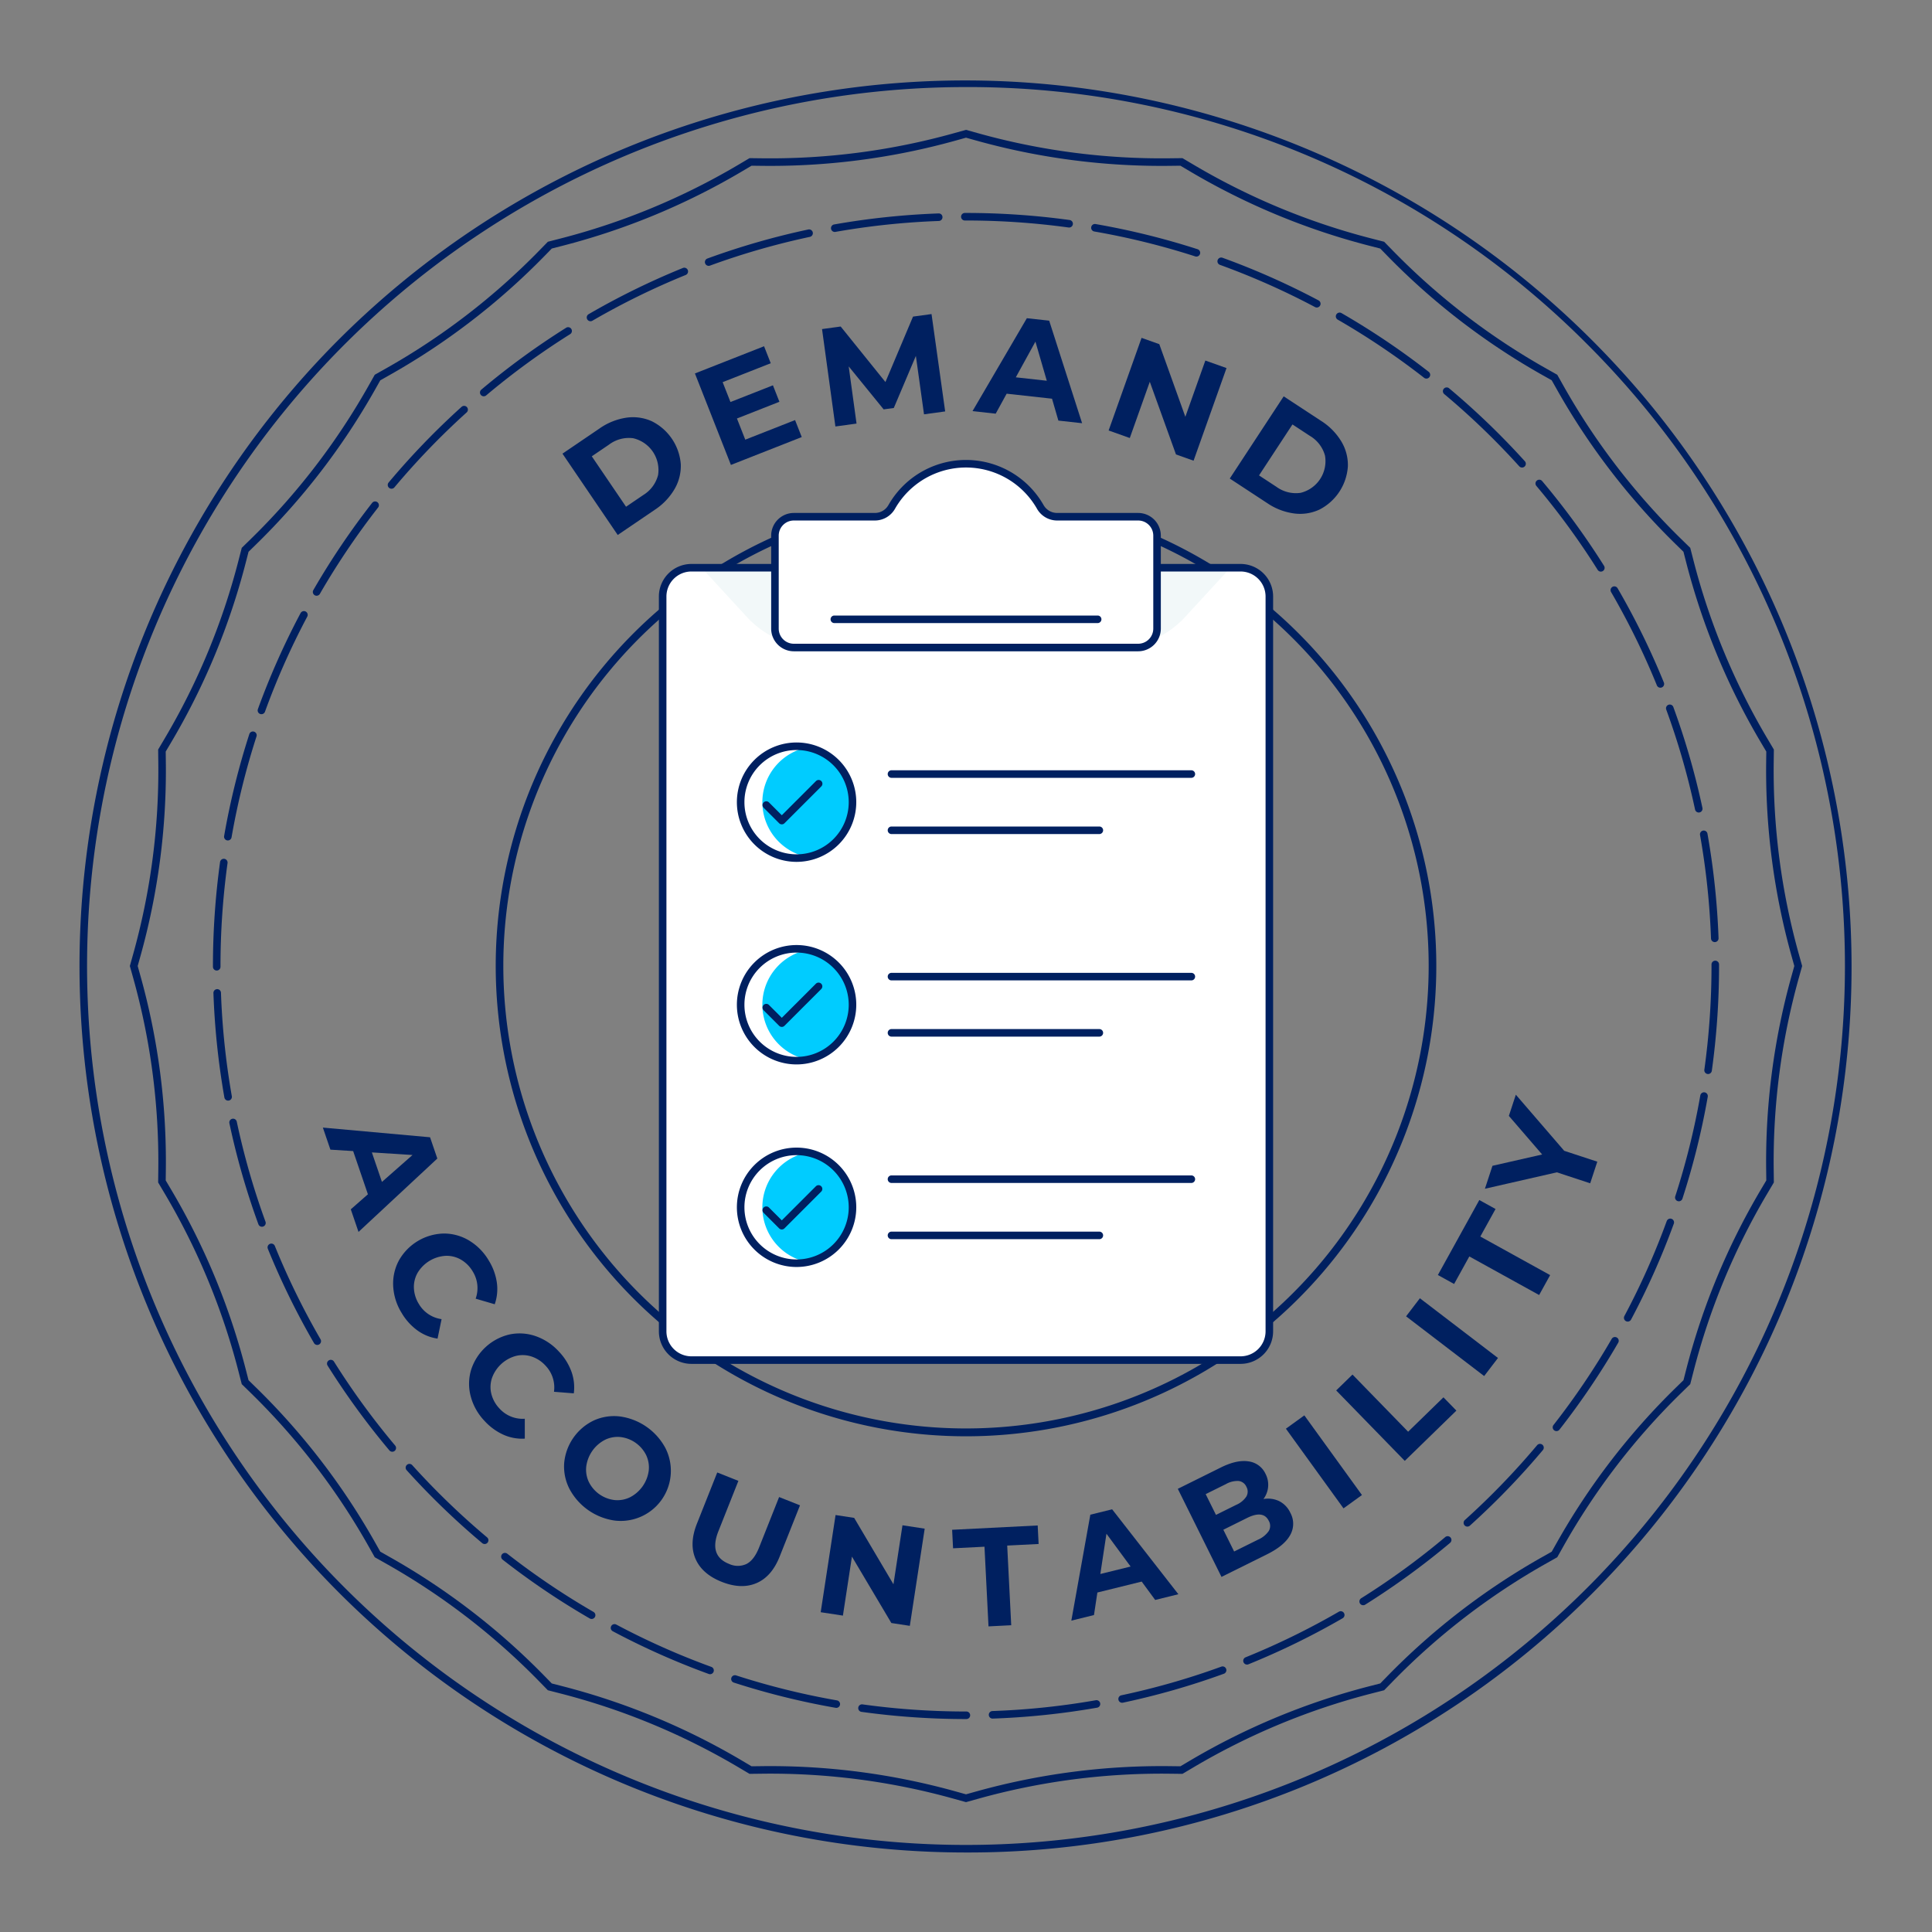
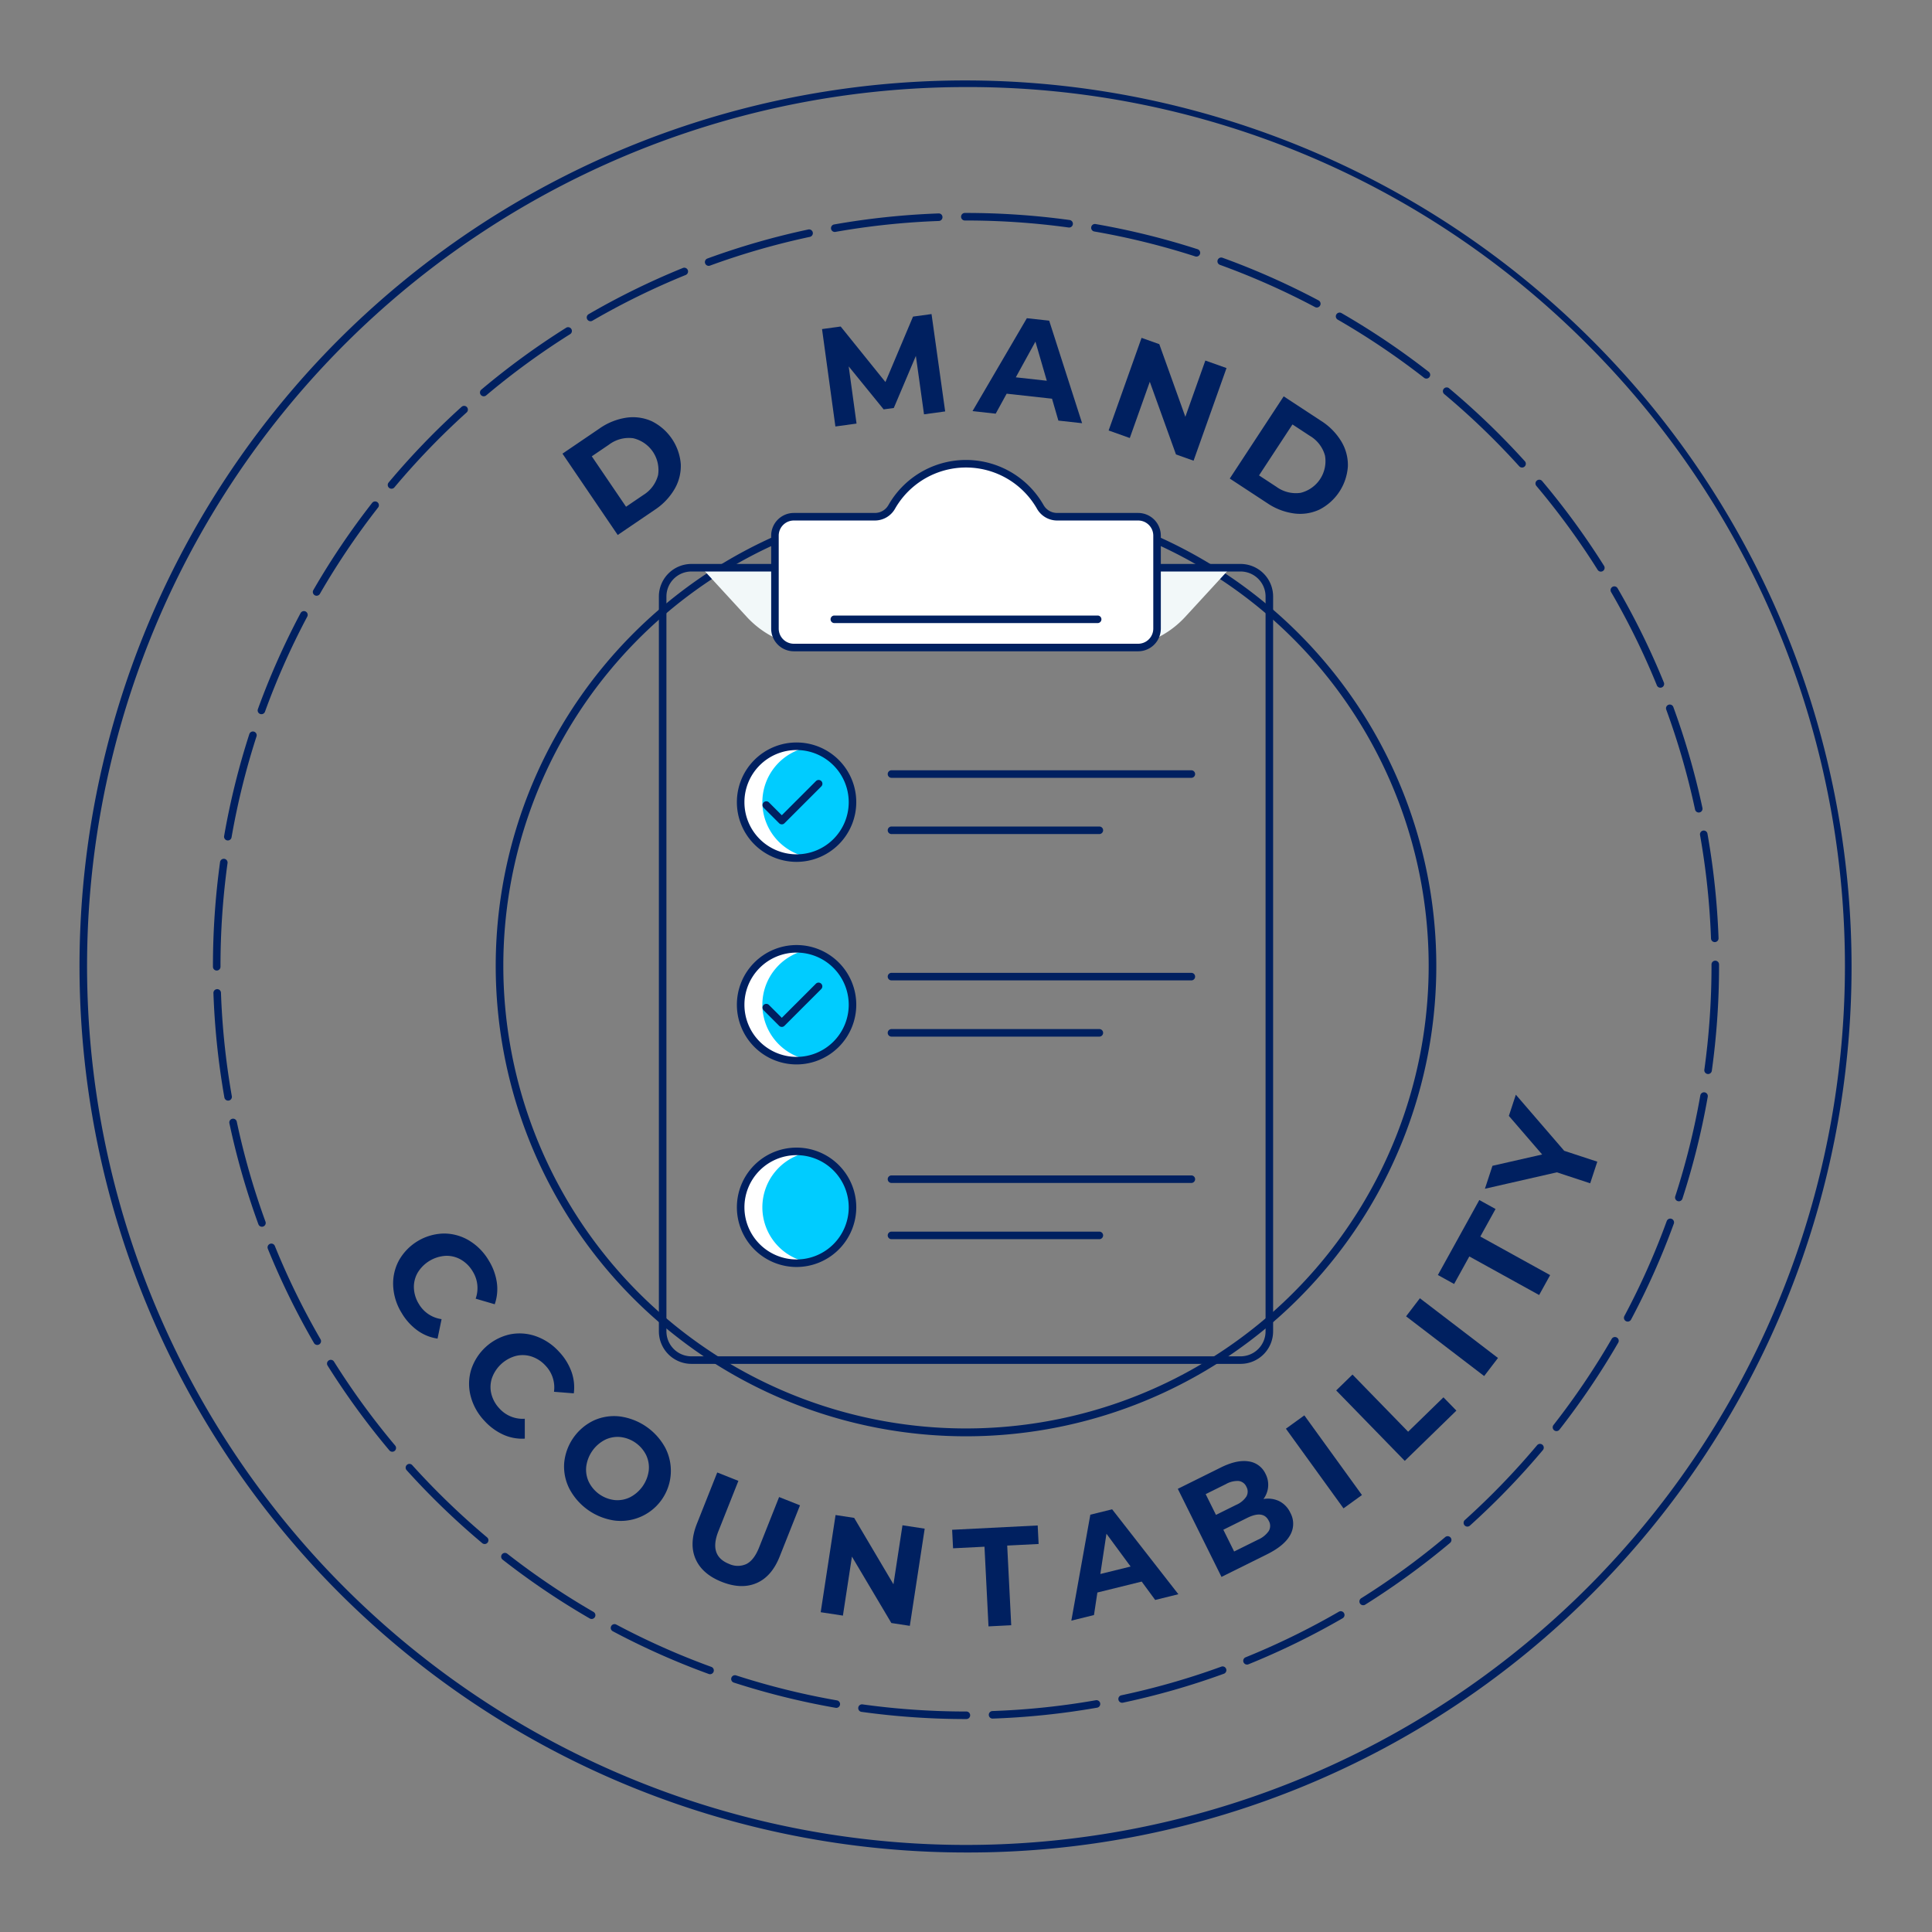
<svg xmlns="http://www.w3.org/2000/svg" id="Layer_1" data-name="Layer 1" viewBox="0 0 512 512">
  <rect x="0" y="0" width="512" height="512" fill="#808080" stroke="none" />
  <path d="M256,490.928A234.928,234.928,0,0,1,89.881,89.881,234.928,234.928,0,0,1,422.119,422.119,233.391,233.391,0,0,1,256,490.928Zm0-467.855A232.928,232.928,0,0,0,91.295,420.705,232.928,232.928,0,0,0,420.705,91.295,231.404,231.404,0,0,0,256,23.072Z" style="fill:#002060" />
  <path d="M256.102,455.567H256a201.942,201.942,0,0,1-27.664-1.902 1.0 1,0,1,1,.274-1.98A200.118,200.118,0,0,0,256,453.567h.102a1,1,0,0,1,0,2Zm6.929-.124a1.0 1,0,0,1-.034-1.999,198.91,198.91,0,0,0,27.406-2.863,1,1,0,0,1,.346,1.971,201.069,201.069,0,0,1-27.682,2.891C263.055,455.443,263.043,455.443,263.031,455.443Zm-41.403-2.841a1.041,1.041,0,0,1-.173-.015A199.079,199.079,0,0,1,194.438,445.892a1.0 1,0,0,1,.616-1.902,197.059,197.059,0,0,0,26.745,6.628,1,1,0,0,1-.171,1.985ZM297.378,451.25a1,1,0,0,1-.206-1.979,196.622,196.622,0,0,0,26.487-7.593,1,1,0,0,1,.686,1.879,198.813,198.813,0,0,1-26.759,7.671A1.011,1.011,0,0,1,297.378,451.25Zm-109.206-7.568a1.0 1,0,0,1-.342-.061A199.132,199.132,0,0,1,162.387,432.294a1,1,0,0,1,.939-1.766,197.243,197.243,0,0,0,25.188,11.214 1.0 1,0,0,1-.342,1.939Zm142.298-2.552a1.0 1,0,0,1-.375-1.927A197.59,197.59,0,0,0,354.833,427.108a1.0 1,0,0,1,1.002,1.73,199.528,199.528,0,0,1-24.989,12.218A.997.997,0,0,1,330.471,441.13ZM156.787,429.044a.998.998,0,0,1-.5-.134,200.608,200.608,0,0,1-23.077-15.579,1,1,0,1,1,1.231-1.576,198.494,198.494,0,0,0,22.847,15.423,1,1,0,0,1-.501,1.866Zm204.474-3.641a1,1,0,0,1-.532-1.848,199.031,199.031,0,0,0,22.274-16.213A1,1,0,0,1,384.29,408.874a201.276,201.276,0,0,1-22.499,16.377A.994.994,0,0,1,361.261,425.403ZM128.437,409.18a.995.995,0,0,1-.642-.234,201.269,201.269,0,0,1-20.032-19.329,1,1,0,0,1,1.485-1.34,199.317,199.317,0,0,0,19.832,19.138 1.0 1,0,0,1-.643,1.766Zm260.434-4.616a1,1,0,0,1-.669-1.743,199.364,199.364,0,0,0,19.146-19.823,1,1,0,0,1,1.531,1.287A201.533,201.533,0,0,1,389.54,404.307.995.995,0,0,1,388.871,404.563ZM103.957,384.725a.998.998,0,0,1-.766-.356,201.118,201.118,0,0,1-16.388-22.49,1,1,0,0,1,1.694-1.062,199.209,199.209,0,0,0,16.225,22.266 1.0 1,0,0,1-.765,1.644Zm308.523-5.469a1.0 1,0,0,1-.787-1.616,198.768,198.768,0,0,0,15.435-22.84 1.0 1,0,0,1,1.73,1.002,200.869,200.869,0,0,1-15.589,23.07A.999.999,0,0,1,412.48,379.256Zm-328.402-22.834a.999.999,0,0,1-.866-.499A199.575,199.575,0,0,1,70.981,330.941a1,1,0,1,1,1.854-.752,197.6,197.6,0,0,0,12.108,24.731 1.0 1,0,0,1-.864,1.501Zm347.283-6.188a1,1,0,0,1-.882-1.471A197.319,197.319,0,0,0,441.707,323.582a1.0 1,0,0,1,1.879.684,199.266,199.266,0,0,1-11.341,25.439A1.001,1.001,0,0,1,431.361,350.234ZM69.417,325.098a.999.999,0,0,1-.939-.657,198.775,198.775,0,0,1-7.684-26.754 1.0 1,0,1,1,1.956-.416,196.803,196.803,0,0,0,7.607,26.484,1,1,0,0,1-.939,1.343Zm375.492-6.747a1,1,0,0,1-.951-1.309,197.069,197.069,0,0,0,6.643-26.742,1,1,0,1,1,1.971.346,199.112,199.112,0,0,1-6.711,27.014A1.0 1,0,0,1,444.909,318.351ZM60.45,291.676a1.0 1,0,0,1-.984-.826A201.029,201.029,0,0,1,56.56,263.168a1,1,0,0,1,1.999-.07A198.989,198.989,0,0,0,61.436,290.502a1.001,1.001,0,0,1-.812,1.159A1.058,1.058,0,0,1,60.45,291.676Zm392.212-7.049a.956.956,0,0,1-.139-.01 1.0 1,0,0,1-.853-1.128A200.026,200.026,0,0,0,453.567,256l-.001-.408a1,1,0,0,1,2,0l.001.401a202.051,202.051,0,0,1-1.916,27.772A1,1,0,0,1,452.662,284.627ZM57.433,257.204a1,1,0,0,1-1-1l-0-.197A202.1,202.1,0,0,1,58.321,228.438a1,1,0,0,1,1.981.273A200.026,200.026,0,0,0,58.433,256l0.0.204A1,1,0,0,1,57.433,257.204Zm397-7.54a.999.999,0,0,1-.998-.963,199.316,199.316,0,0,0-2.905-27.403 1.0 1,0,1,1,1.969-.349,201.176,201.176,0,0,1,2.935,27.678 1.0 1,0,0,1-.963,1.036ZM60.38,222.728a1.041,1.041,0,0,1-.172-.015,1,1,0,0,1-.814-1.157,199.03,199.03,0,0,1,6.683-27.021,1,1,0,0,1,1.903.615,196.884,196.884,0,0,0-6.616,26.749A1,1,0,0,1,60.38,222.728Zm389.805-7.405a.999.999,0,0,1-.977-.791,196.92,196.92,0,0,0-7.636-26.476,1,1,0,0,1,1.879-.688,198.89,198.89,0,0,1,7.712,26.746.999.999,0,0,1-.979,1.209ZM69.284,189.269a1.001,1.001,0,0,1-.94-1.342,199.279,199.279,0,0,1,11.313-25.449,1,1,0,0,1,1.767.938,197.221,197.221,0,0,0-11.2,25.193A1.001,1.001,0,0,1,69.284,189.269Zm370.731-7.02a1.002,1.002,0,0,1-.927-.624,197.312,197.312,0,0,0-12.132-24.719 1.0 1,0,1,1,1.729-1.005,199.329,199.329,0,0,1,12.257,24.971,1.001,1.001,0,0,1-.927,1.377ZM83.904,157.876a1.0 1,0,0,1-.865-1.5,200.671,200.671,0,0,1,15.566-23.085 1.0 1,0,1,1,1.576,1.23,198.681,198.681,0,0,0-15.41,22.855A1,1,0,0,1,83.904,157.876Zm340.338-6.394a.999.999,0,0,1-.848-.468,198.743,198.743,0,0,0-16.247-22.25,1,1,0,0,1,1.529-1.289,200.732,200.732,0,0,1,16.411,22.474,1,1,0,0,1-.846,1.532ZM103.755,129.516a1,1,0,0,1-.766-1.643,201.365,201.365,0,0,1,19.319-20.041 1.0 1,0,1,1,1.34,1.484,199.354,199.354,0,0,0-19.125,19.842A.999.999,0,0,1,103.755,129.516Zm299.604-5.615a.997.997,0,0,1-.742-.33,199.51,199.51,0,0,0-19.852-19.116 1.0 1,0,1,1,1.283-1.533A201.534,201.534,0,0,1,404.102,122.231a1,1,0,0,1-.742,1.67ZM128.199,105.022a1,1,0,0,1-.645-1.765,200.937,200.937,0,0,1,22.482-16.4,1,1,0,0,1,1.063,1.694,198.766,198.766,0,0,0-22.258,16.236A.996.996,0,0,1,128.199,105.022Zm249.814-4.691a.995.995,0,0,1-.614-.211A198.581,198.581,0,0,0,354.537,84.721a1.0 1,0,1,1,.998-1.732,200.543,200.543,0,0,1,23.094,15.554,1,1,0,0,1-.616,1.789ZM156.492,85.128a1,1,0,0,1-.503-1.865A199.506,199.506,0,0,1,180.966,71.019a1,1,0,1,1,.752,1.854,197.436,197.436,0,0,0-24.726,12.121A.995.995,0,0,1,156.492,85.128Zm192.471-3.635a.997.997,0,0,1-.468-.117,197.257,197.257,0,0,0-25.2-11.187,1,1,0,1,1,.682-1.881,199.328,199.328,0,0,1,25.456,11.301 1.0 1,0,0,1-.47,1.883ZM187.807,70.452a1,1,0,0,1-.343-1.939,198.649,198.649,0,0,1,26.75-7.698,1,1,0,0,1,.417,1.956,196.722,196.722,0,0,0-26.48,7.62A.995.995,0,0,1,187.807,70.452Zm129.253-2.454a1.012,1.012,0,0,1-.308-.049,196.776,196.776,0,0,0-26.752-6.602,1,1,0,0,1,.342-1.971,198.916,198.916,0,0,1,27.025,6.669,1,1,0,0,1-.308,1.952Zm-95.837-6.53a1,1,0,0,1-.173-1.985A201.102,201.102,0,0,1,248.73,56.562a.979.979,0,0,1,1.035.964,1,1,0,0,1-.964,1.035A199.016,199.016,0,0,0,221.398,61.453,1.015,1.015,0,0,1,221.223,61.468Zm62.103-1.17a1.026,1.026,0,0,1-.138-.009A200.037,200.037,0,0,0,256,58.433l-.306.001a1,1,0,0,1,0-2l.296-.001a202.131,202.131,0,0,1,27.472,1.874,1,1,0,0,1-.136,1.991Z" style="fill:#002060" />
  <path d="M149.062,120.223l9.79-6.651a16.635,16.635,0,0,1,7.113-2.875,12.126,12.126,0,0,1,6.749.927,13.892,13.892,0,0,1,7.697,11.329,12.125,12.125,0,0,1-1.625,6.616,16.642,16.642,0,0,1-5.293,5.554l-9.79,6.651Zm21.402,10.971a8.754,8.754,0,0,0,3.933-5.304,8.643,8.643,0,0,0-6.63-9.759,8.753,8.753,0,0,0-6.38,1.703l-4.556,3.096,9.077,13.36Z" style="fill:#002060" />
-   <path d="M210.7,111.324l1.771,4.502-18.771,7.385-9.538-24.244,18.321-7.208,1.771,4.502-12.746,5.015,2.071,5.264,11.256-4.428,1.717,4.364-11.256,4.428,2.208,5.611Z" style="fill:#002060" />
  <path d="M244.875,109.799l-2.161-15.481-5.846,13.8-2.691.369-9.263-11.389,2.078,15.154-5.604.769L217.848,87.209l4.941-.678,11.86,14.715,7.313-17.344,4.904-.672L250.48,109.03Z" style="fill:#002060" />
  <path d="M278.797,105.659l-12.022-1.327-2.905,5.296-6.142-.677L272.127,84.329l5.918.653,8.723,27.173-6.289-.694Zm-1.385-4.758-3.012-10.367-5.2,9.461Z" style="fill:#002060" />
  <path d="M325.039,97.542l-8.73,24.546-4.664-1.659L304.708,101.174l-5.301,14.903-5.61-1.996,8.73-24.546,4.699,1.671,6.902,19.243,5.301-14.903Z" style="fill:#002060" />
  <path d="M340.191,105.035l9.896,6.492a16.623,16.623,0,0,1,5.382,5.468,12.125,12.125,0,0,1,1.732,6.588,13.895,13.895,0,0,1-7.514,11.452,12.126,12.126,0,0,1-6.733,1.036,16.641,16.641,0,0,1-7.158-2.76l-9.896-6.493Zm-1.93,23.973a8.757,8.757,0,0,0,6.407,1.599,8.643,8.643,0,0,0,6.472-9.864,8.755,8.755,0,0,0-4.018-5.24l-4.605-3.021-8.861,13.505Z" style="fill:#002060" />
-   <path d="M97.5,316.496l-3.91-11.447-6.029-.379-1.998-5.846,28.408,2.566,1.925,5.635L95.009,326.471l-2.045-5.986Zm3.719-3.277,8.103-7.133-10.774-.686Z" style="fill:#002060" />
  <path d="M104.201,340.859a12.909,12.909,0,0,1,1.508-6.811,13.997,13.997,0,0,1,11.899-7.15,12.904,12.904,0,0,1,6.722,1.865,15.028,15.028,0,0,1,5.212,5.312,15.187,15.187,0,0,1,2.133,5.861,12.276,12.276,0,0,1-.567,5.704l-5.056-1.478a8.325,8.325,0,0,0-.758-7.187,8.698,8.698,0,0,0-3.133-3.154,7.553,7.553,0,0,0-4.06-1.013,9.321,9.321,0,0,0-7.401,4.448,7.535,7.535,0,0,0-1.012,4.06,8.696,8.696,0,0,0,1.314,4.248,8.285,8.285,0,0,0,6.022,4.023l-1.069,5.157a12.066,12.066,0,0,1-5.344-2.173,15.316,15.316,0,0,1-4.184-4.65A14.959,14.959,0,0,1,104.201,340.859Z" style="fill:#002060" />
  <path d="M124.745,370.045a12.916,12.916,0,0,1,.091-6.977,13.999,13.999,0,0,1,10.195-9.422,12.928,12.928,0,0,1,6.961.459,15.04,15.04,0,0,1,6.184,4.142,15.192,15.192,0,0,1,3.281,5.305,12.273,12.273,0,0,1,.605,5.7l-5.251-.418a8.326,8.326,0,0,0-2.205-6.883,8.713,8.713,0,0,0-3.709-2.45,7.539,7.539,0,0,0-4.181-.165,9.316,9.316,0,0,0-6.341,5.861,7.541,7.541,0,0,0-.165,4.181,8.694,8.694,0,0,0,2.151,3.89,8.281,8.281,0,0,0,6.714,2.715l.003,5.268a12.073,12.073,0,0,1-5.674-1.04,15.315,15.315,0,0,1-5.043-3.702A14.96,14.96,0,0,1,124.745,370.045Z" style="fill:#002060" />
  <path d="M150.947,394.635a12.98,12.98,0,0,1-1.437-6.867,13.861,13.861,0,0,1,7.879-11.34,12.988,12.988,0,0,1,6.938-1.049,16.127,16.127,0,0,1,11.996,8.336,13.288,13.288,0,0,1-13.38,19.256,16.128,16.128,0,0,1-11.996-8.336Zm11.967,2.899a7.615,7.615,0,0,0,4.088-.763,9.315,9.315,0,0,0,4.927-7.091,7.615,7.615,0,0,0-.711-4.097,8.721,8.721,0,0,0-6.846-4.758,7.605,7.605,0,0,0-4.088.764,9.316,9.316,0,0,0-4.927,7.09,7.612,7.612,0,0,0,.711,4.098,8.723,8.723,0,0,0,6.846,4.757Z" style="fill:#002060" />
  <path d="M184.328,413.127q-1.749-4.017.366-9.345l5.383-13.56,5.604,2.225-5.301,13.352q-2.583,6.504,2.814,8.646a5.446,5.446,0,0,0,4.638.019q2.008-1.024,3.34-4.38l5.301-13.353,5.535,2.197-5.383,13.56q-2.115,5.328-6.143,7.052-4.028,1.724-9.217-.335Q186.077,417.146,184.328,413.127Z" style="fill:#002060" />
  <path d="M245.053,405.112l-3.94,25.753-4.893-.749L225.772,412.516l-2.392,15.637-5.886-.9,3.94-25.754,4.93.755,10.411,17.595,2.392-15.637Z" style="fill:#002060" />
  <path d="M260.898,409.895l-8.326.42-.248-4.906,22.674-1.145.248,4.906-8.326.42,1.066,21.113-6.021.305Z" style="fill:#002060" />
  <path d="M302.561,419.136l-11.744,2.897-.902,5.973-5.998,1.48,5.033-28.076,5.781-1.426,17.551,22.504-6.143,1.516Zm-2.939-3.989-6.4-8.695L291.6,417.125Z" style="fill:#002060" />
  <path d="M339.01,397.82a6.519,6.519,0,0,1,2.944,3.089,6.022,6.022,0,0,1-.044,5.9q-1.564,2.833-6.133,5.099L323.707,417.895l-11.576-23.34,11.403-5.655q4.267-2.117,7.362-1.616a5.771,5.771,0,0,1,4.482,3.302,6.262,6.262,0,0,1-.553,6.673A6.882,6.882,0,0,1,339.01,397.82Zm-19.493-1.859,2.729,5.501,5.367-2.663a6.05,6.05,0,0,0,2.688-2.205,2.608,2.608,0,0,0,.008-2.58,2.564,2.564,0,0,0-2.051-1.537,6.176,6.176,0,0,0-3.373.821Zm16.713,9.781a2.674,2.674,0,0,0,.009-2.704q-1.438-2.902-5.74-.768l-6.301,3.126,2.86,5.768,6.302-3.125A6.677,6.677,0,0,0,336.229,405.742Z" style="fill:#002060" />
  <path d="M340.779,378.621l4.885-3.533,15.268,21.11-4.887,3.533Z" style="fill:#002060" />
  <path d="M354.105,368.479l4.32-4.205,14.746,15.146,9.36-9.112,3.427,3.521L372.279,387.146Z" style="fill:#002060" />
  <path d="M372.625,348.84l3.662-4.789,20.693,15.828-3.663,4.789Z" style="fill:#002060" />
  <path d="M389.385,332.971l-4.031,7.297-4.301-2.377,10.98-19.871,4.301,2.377-4.033,7.297L410.804,337.918l-2.916,5.276Z" style="fill:#002060" />
  <path d="M414.533,304.975l8.768,2.882L421.418,313.584l-8.839-2.905-19.06,4.351,1.998-6.08,13.17-2.998-8.822-10.227,1.848-5.621Z" style="fill:#002060" />
-   <path d="M256,477.588l-3.223-.899a180.911,180.911,0,0,0-50.794-6.639l-3.348.04-2.96-1.752a180.934,180.934,0,0,0-47.157-19.55l-3.331-.856-2.317-2.373a180.989,180.989,0,0,0-40.668-31.246l-2.889-1.627L97.686,409.797a180.923,180.923,0,0,0-31.246-40.668l-2.373-2.318-.855-3.329a180.949,180.949,0,0,0-19.55-47.158l-1.751-2.959.04-3.347a180.938,180.938,0,0,0-6.64-50.796L34.413,256l.898-3.223a180.95,180.95,0,0,0,6.639-50.794l-.04-3.348,1.752-2.96a180.972,180.972,0,0,0,19.549-47.157l.856-3.331,2.373-2.317a180.968,180.968,0,0,0,31.246-40.668L99.314,99.313l2.89-1.627a180.956,180.956,0,0,0,40.668-31.246l2.317-2.373,3.329-.855a180.942,180.942,0,0,0,47.159-19.55l2.958-1.751,3.346.04a180.963,180.963,0,0,0,50.796-6.64L256,34.413l3.223.898a180.753,180.753,0,0,0,50.795,6.639l3.348-.04,2.96,1.752a180.944,180.944,0,0,0,47.157,19.549l3.329.856,2.318,2.373a180.947,180.947,0,0,0,40.668,31.246L412.688,99.314l1.627,2.89a180.934,180.934,0,0,0,31.245,40.668l2.374,2.317.855,3.33a180.994,180.994,0,0,0,19.55,47.159l1.752,2.958-.04,3.347a180.969,180.969,0,0,0,6.639,50.795L477.588,256l-.899,3.223a180.961,180.961,0,0,0-6.639,50.795l.04,3.348-1.752,2.96a180.906,180.906,0,0,0-19.55,47.157l-.856,3.329-2.373,2.318a180.954,180.954,0,0,0-31.246,40.668l-1.627,2.89-2.889,1.627a180.934,180.934,0,0,0-40.668,31.245l-2.318,2.374-3.329.855a180.971,180.971,0,0,0-47.158,19.55l-2.959,1.752-3.347-.04a181.091,181.091,0,0,0-50.796,6.639Zm-51.843-9.551a182.947,182.947,0,0,1,49.157,6.726l2.686.749,2.685-.749a183.136,183.136,0,0,1,51.356-6.713l2.786.034,2.477-1.467a183.003,183.003,0,0,1,47.68-19.767l2.788-.716,1.926-1.972a182.91,182.91,0,0,1,41.117-31.591l2.402-1.354,1.354-2.402a182.957,182.957,0,0,1,31.592-41.118l1.973-1.926.716-2.788a182.918,182.918,0,0,1,19.767-47.679l1.467-2.478-.034-2.787a182.94,182.94,0,0,1,6.713-51.355l.749-2.686-.749-2.685a182.95,182.95,0,0,1-6.713-51.357l.034-2.786-1.467-2.476a182.971,182.971,0,0,1-19.767-47.68l-.716-2.787-1.972-1.926a182.888,182.888,0,0,1-31.591-41.118l-1.354-2.402-2.402-1.353a182.969,182.969,0,0,1-41.118-31.591l-1.926-1.973-2.788-.716A182.972,182.972,0,0,1,315.306,45.383L312.828,43.917l-2.787.033a182.837,182.837,0,0,1-51.355-6.712L256,36.489l-2.685.749A182.991,182.991,0,0,1,201.958,43.95l-2.786-.033-2.476,1.465a182.952,182.952,0,0,1-47.68,19.767l-2.787.716-1.926,1.973a182.934,182.934,0,0,1-41.118,31.591l-2.402,1.354-1.354,2.402a182.946,182.946,0,0,1-31.591,41.117l-1.973,1.926-.716,2.789A182.966,182.966,0,0,1,45.383,196.694L43.917,199.171l.033,2.788a182.966,182.966,0,0,1-6.712,51.355L36.489,256l.749,2.685A182.951,182.951,0,0,1,43.95,310.041l-.033,2.786,1.466,2.477A182.979,182.979,0,0,1,65.149,362.983l.716,2.788,1.973,1.926a182.966,182.966,0,0,1,31.591,41.117l1.354,2.402,2.402,1.354a182.943,182.943,0,0,1,41.117,31.592l1.926,1.973,2.789.716a182.912,182.912,0,0,1,47.678,19.767l2.478,1.467,2.787-.034C202.69,468.041,203.425,468.037,204.157,468.037Z" style="fill:#002060" />
  <path d="M256,380.634a124.657,124.657,0,0,1-44.199-241.204l.709,1.87a122.613,122.613,0,1,0,89.386.942l.748-1.855A124.655,124.655,0,0,1,256,380.634Z" style="fill:#002060" />
-   <rect x="175.611" y="150.453" width="160.777" height="209.987" rx="7.62" style="fill:#fff" />
  <path d="M295.59,171.599H216.41a25.152,25.152,0,0,1-18.515-8.128l-11.97-13.018H326.074L314.104,163.471A25.152,25.152,0,0,1,295.59,171.599Z" style="fill:#f2f8f9" />
  <rect x="175.611" y="150.453" width="160.777" height="209.987" rx="7.62" style="fill:none" />
  <path d="M328.769,361.44H183.231a8.63,8.63,0,0,1-8.62-8.62V158.074a8.63,8.63,0,0,1,8.62-8.621h145.537a8.63,8.63,0,0,1,8.62,8.621V352.82A8.63,8.63,0,0,1,328.769,361.44ZM183.231,151.453a6.628,6.628,0,0,0-6.62,6.621V352.82a6.628,6.628,0,0,0,6.62,6.62h145.537a6.628,6.628,0,0,0,6.62-6.62V158.074a6.628,6.628,0,0,0-6.62-6.621Z" style="fill:#002060" />
  <path d="M301.624,136.939H280.128a5.122,5.122,0,0,1-4.444-2.604,22.653,22.653,0,0,0-39.368,0,5.122,5.122,0,0,1-4.444,2.604H210.376a5.007,5.007,0,0,0-5.007,5.007v24.646a5.007,5.007,0,0,0,5.007,5.007H301.624a5.007,5.007,0,0,0,5.007-5.007V141.946A5.007,5.007,0,0,0,301.624,136.939Z" style="fill:#fff" />
  <path d="M301.624,172.599H210.376a6.014,6.014,0,0,1-6.007-6.007v-24.646A6.014,6.014,0,0,1,210.376,135.939h21.497a4.137,4.137,0,0,0,3.575-2.1,23.653,23.653,0,0,1,41.104,0,4.14,4.14,0,0,0,3.576,2.1H301.624a6.014,6.014,0,0,1,6.007,6.007v24.646A6.014,6.014,0,0,1,301.624,172.599ZM210.376,137.939a4.011,4.011,0,0,0-4.007,4.007v24.646a4.011,4.011,0,0,0,4.007,4.007h91.248a4.012,4.012,0,0,0,4.007-4.007v-24.646A4.012,4.012,0,0,0,301.624,137.939H280.128a6.142,6.142,0,0,1-5.312-3.108,21.653,21.653,0,0,0-37.631,0,6.141,6.141,0,0,1-5.312,3.108Z" style="fill:#002060" />
  <path d="M290.89,165.123H221.11a1,1,0,0,1,0-2h69.78a1,1,0,0,1,0,2Z" style="fill:#002060" />
  <circle cx="211.101" cy="212.584" r="14.819" style="fill:#0cf" />
  <path d="M202.034,212.584a14.82,14.82,0,0,1,11.943-14.534,14.819,14.819,0,1,0,0,29.069A14.82,14.82,0,0,1,202.034,212.584Z" style="fill:#fff" />
  <path d="M211.101,228.403A15.819,15.819,0,1,1,226.919,212.584,15.837,15.837,0,0,1,211.101,228.403Zm0-29.637A13.819,13.819,0,1,0,224.919,212.584,13.834,13.834,0,0,0,211.101,198.766Z" style="fill:#002060" />
  <path d="M207.185,218.461a.997.997,0,0,1-.707-.293l-4.12-4.12a1.0 1,0,0,1,1.414-1.414l3.413,3.413,9.046-9.046a1.0 1,0,1,1,1.414,1.414l-9.753,9.753A.997.997,0,0,1,207.185,218.461Z" style="fill:#002060" />
  <path d="M315.718,206.134H236.255a1,1,0,0,1,0-2h79.463a1,1,0,0,1,0,2Z" style="fill:#002060" />
  <path d="M291.337,221.034h-55.082a1,1,0,0,1,0-2h55.082a1,1,0,0,1,0,2Z" style="fill:#002060" />
  <circle cx="211.101" cy="266.265" r="14.819" style="fill:#0cf" />
  <path d="M202.034,266.265a14.82,14.82,0,0,1,11.943-14.534,14.819,14.819,0,1,0,0,29.069A14.82,14.82,0,0,1,202.034,266.265Z" style="fill:#fff" />
  <path d="M211.101,282.084a15.819,15.819,0,1,1,15.819-15.819A15.837,15.837,0,0,1,211.101,282.084Zm0-29.638a13.819,13.819,0,1,0,13.819,13.818A13.834,13.834,0,0,0,211.101,252.446Z" style="fill:#002060" />
  <path d="M207.185,272.142a.997.997,0,0,1-.707-.293l-4.12-4.119a1.0 1,0,0,1,1.414-1.414l3.413,3.412,9.046-9.047a1.0 1,0,0,1,1.414,1.414l-9.753,9.754A.997.997,0,0,1,207.185,272.142Z" style="fill:#002060" />
  <path d="M315.718,259.815H236.255a1,1,0,0,1,0-2h79.463a1,1,0,0,1,0,2Z" style="fill:#002060" />
  <path d="M291.337,274.715h-55.082a1,1,0,0,1,0-2h55.082a1,1,0,0,1,0,2Z" style="fill:#002060" />
  <circle cx="211.101" cy="319.946" r="14.819" style="fill:#0cf" />
  <path d="M202.034,319.946a14.82,14.82,0,0,1,11.943-14.534,14.819,14.819,0,1,0,0,29.069A14.82,14.82,0,0,1,202.034,319.946Z" style="fill:#fff" />
  <path d="M211.101,335.765a15.819,15.819,0,1,1,15.819-15.819A15.837,15.837,0,0,1,211.101,335.765Zm0-29.638a13.819,13.819,0,1,0,13.819,13.818A13.834,13.834,0,0,0,211.101,306.127Z" style="fill:#002060" />
-   <path d="M207.185,325.822a.997.997,0,0,1-.707-.293l-4.12-4.119a1.0 1,0,0,1,1.414-1.414l3.413,3.412,9.046-9.046a1.0 1,0,0,1,1.414,1.414l-9.753,9.753A.997.997,0,0,1,207.185,325.822Z" style="fill:#002060" />
  <path d="M315.718,313.496H236.255a1,1,0,0,1,0-2h79.463a1,1,0,0,1,0,2Z" style="fill:#002060" />
  <path d="M291.337,328.396h-55.082a1,1,0,0,1,0-2h55.082a1,1,0,0,1,0,2Z" style="fill:#002060" />
</svg>